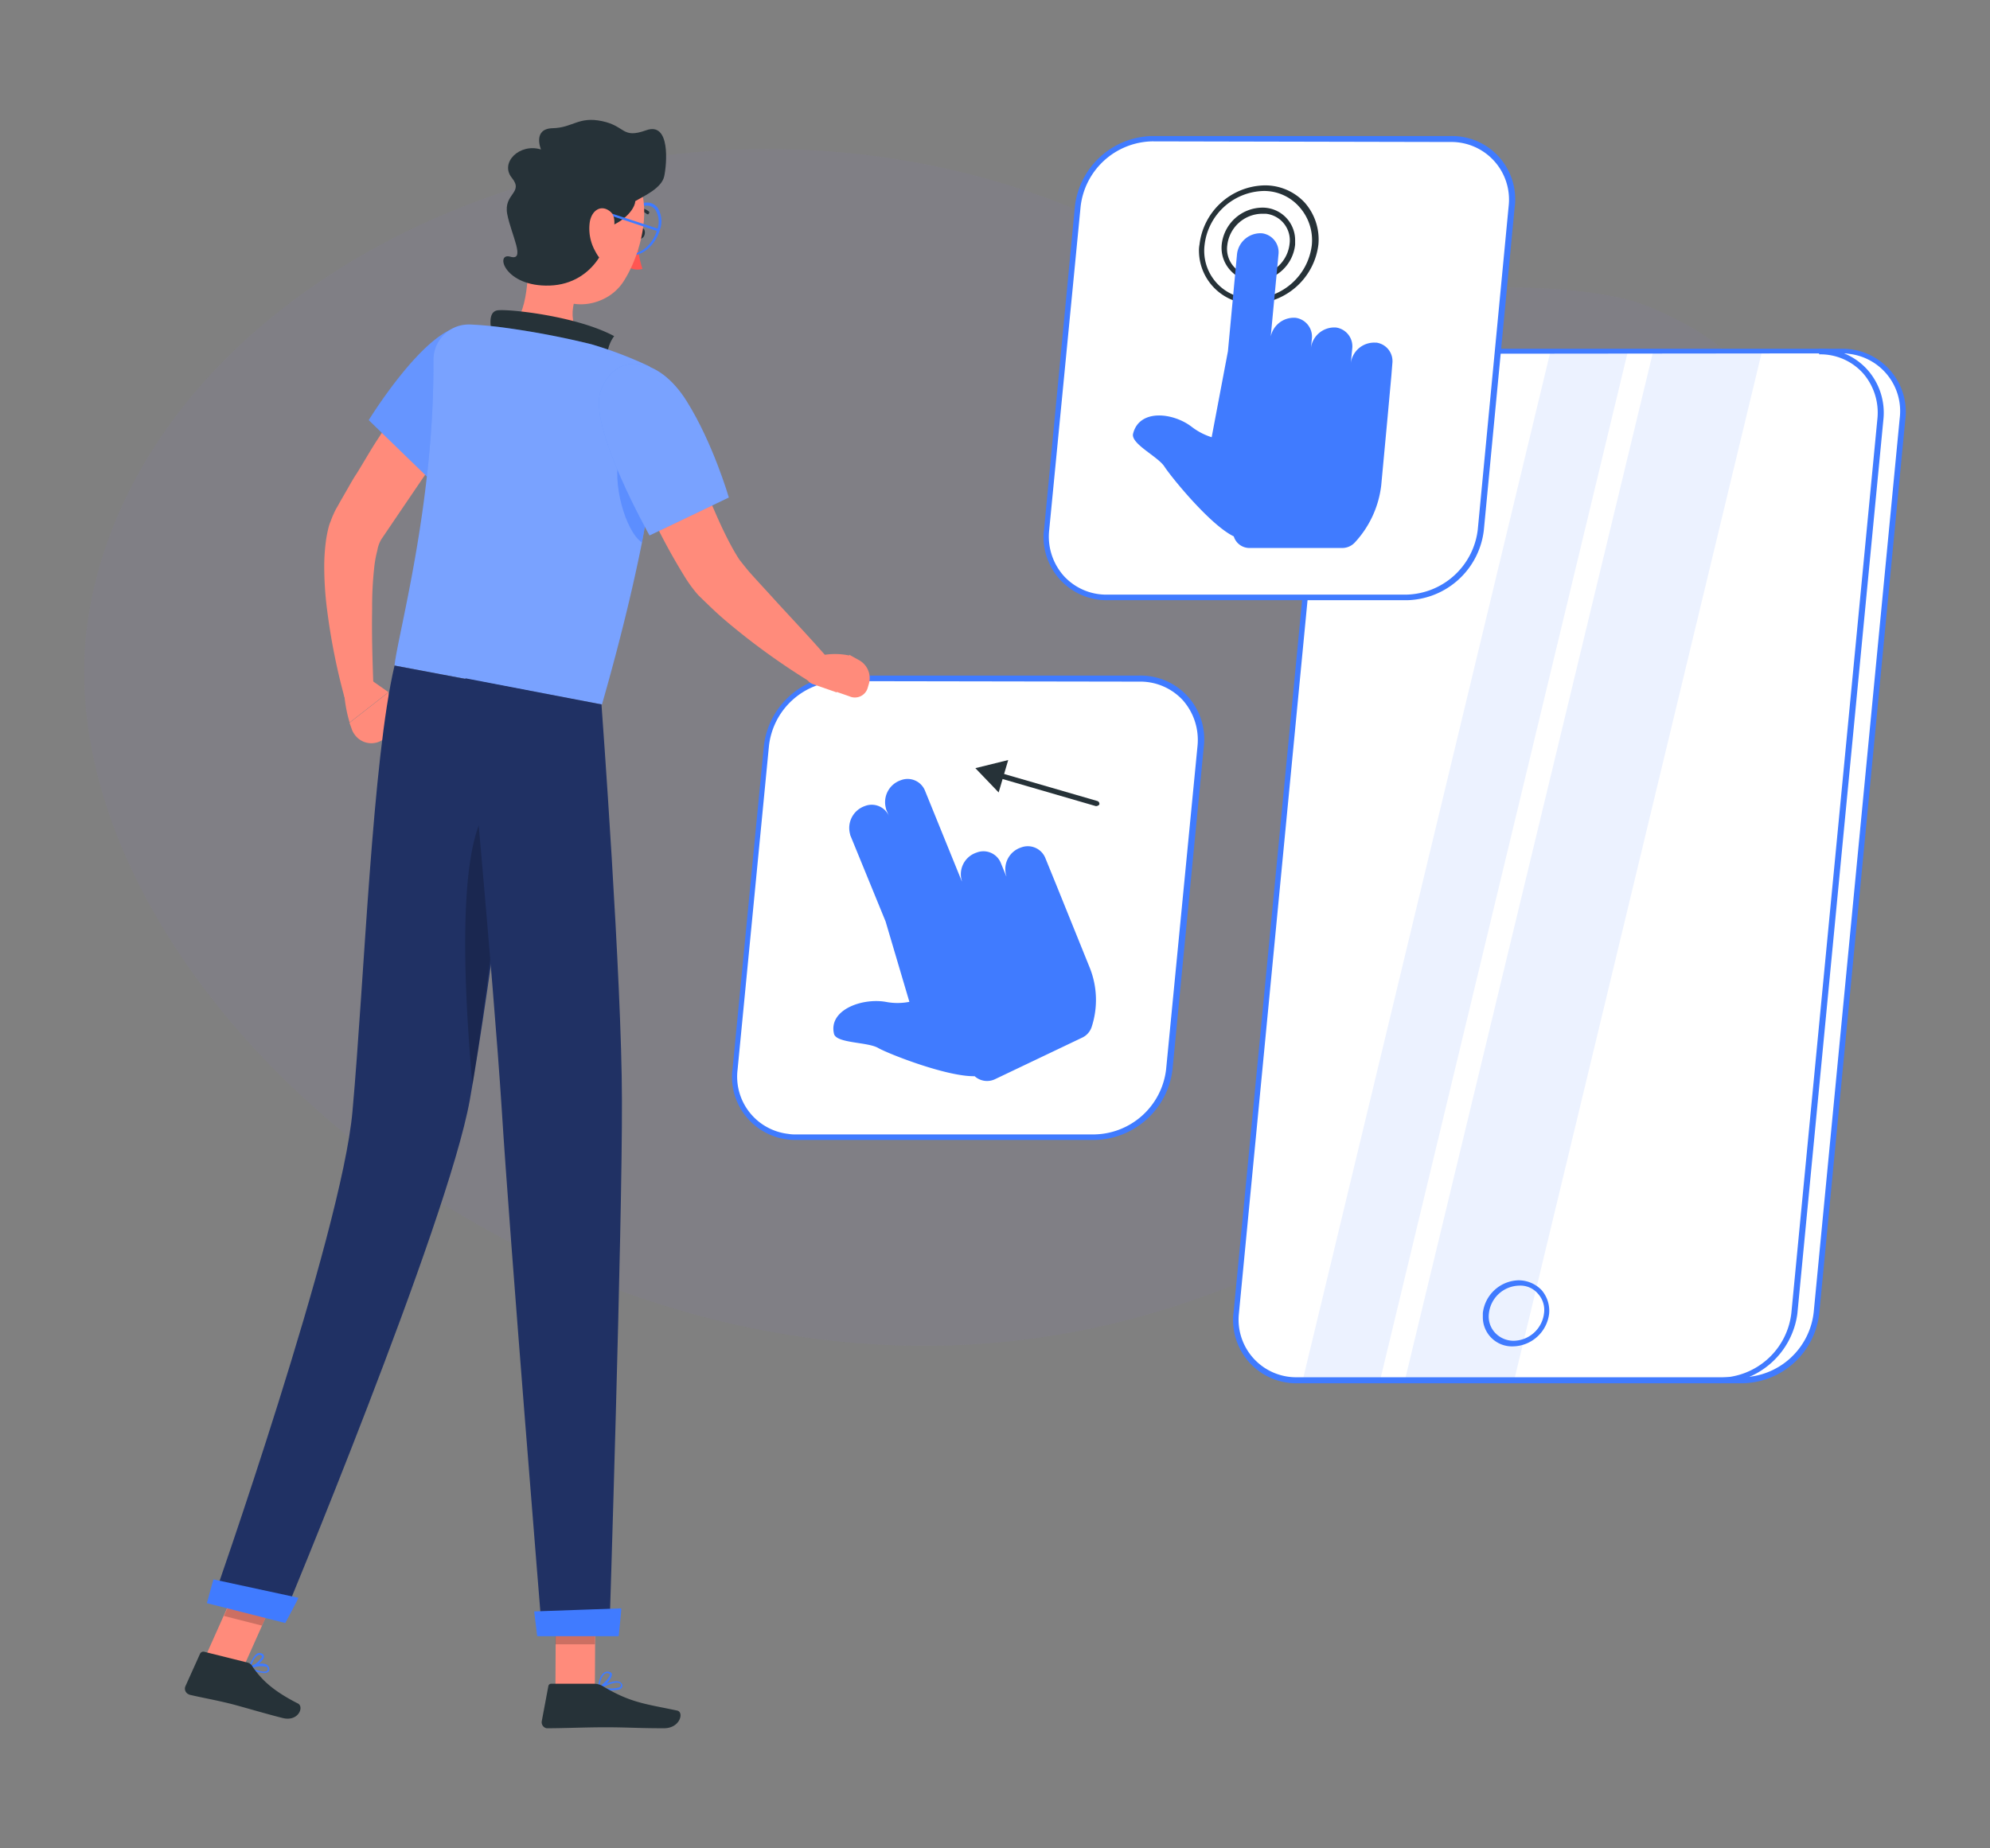
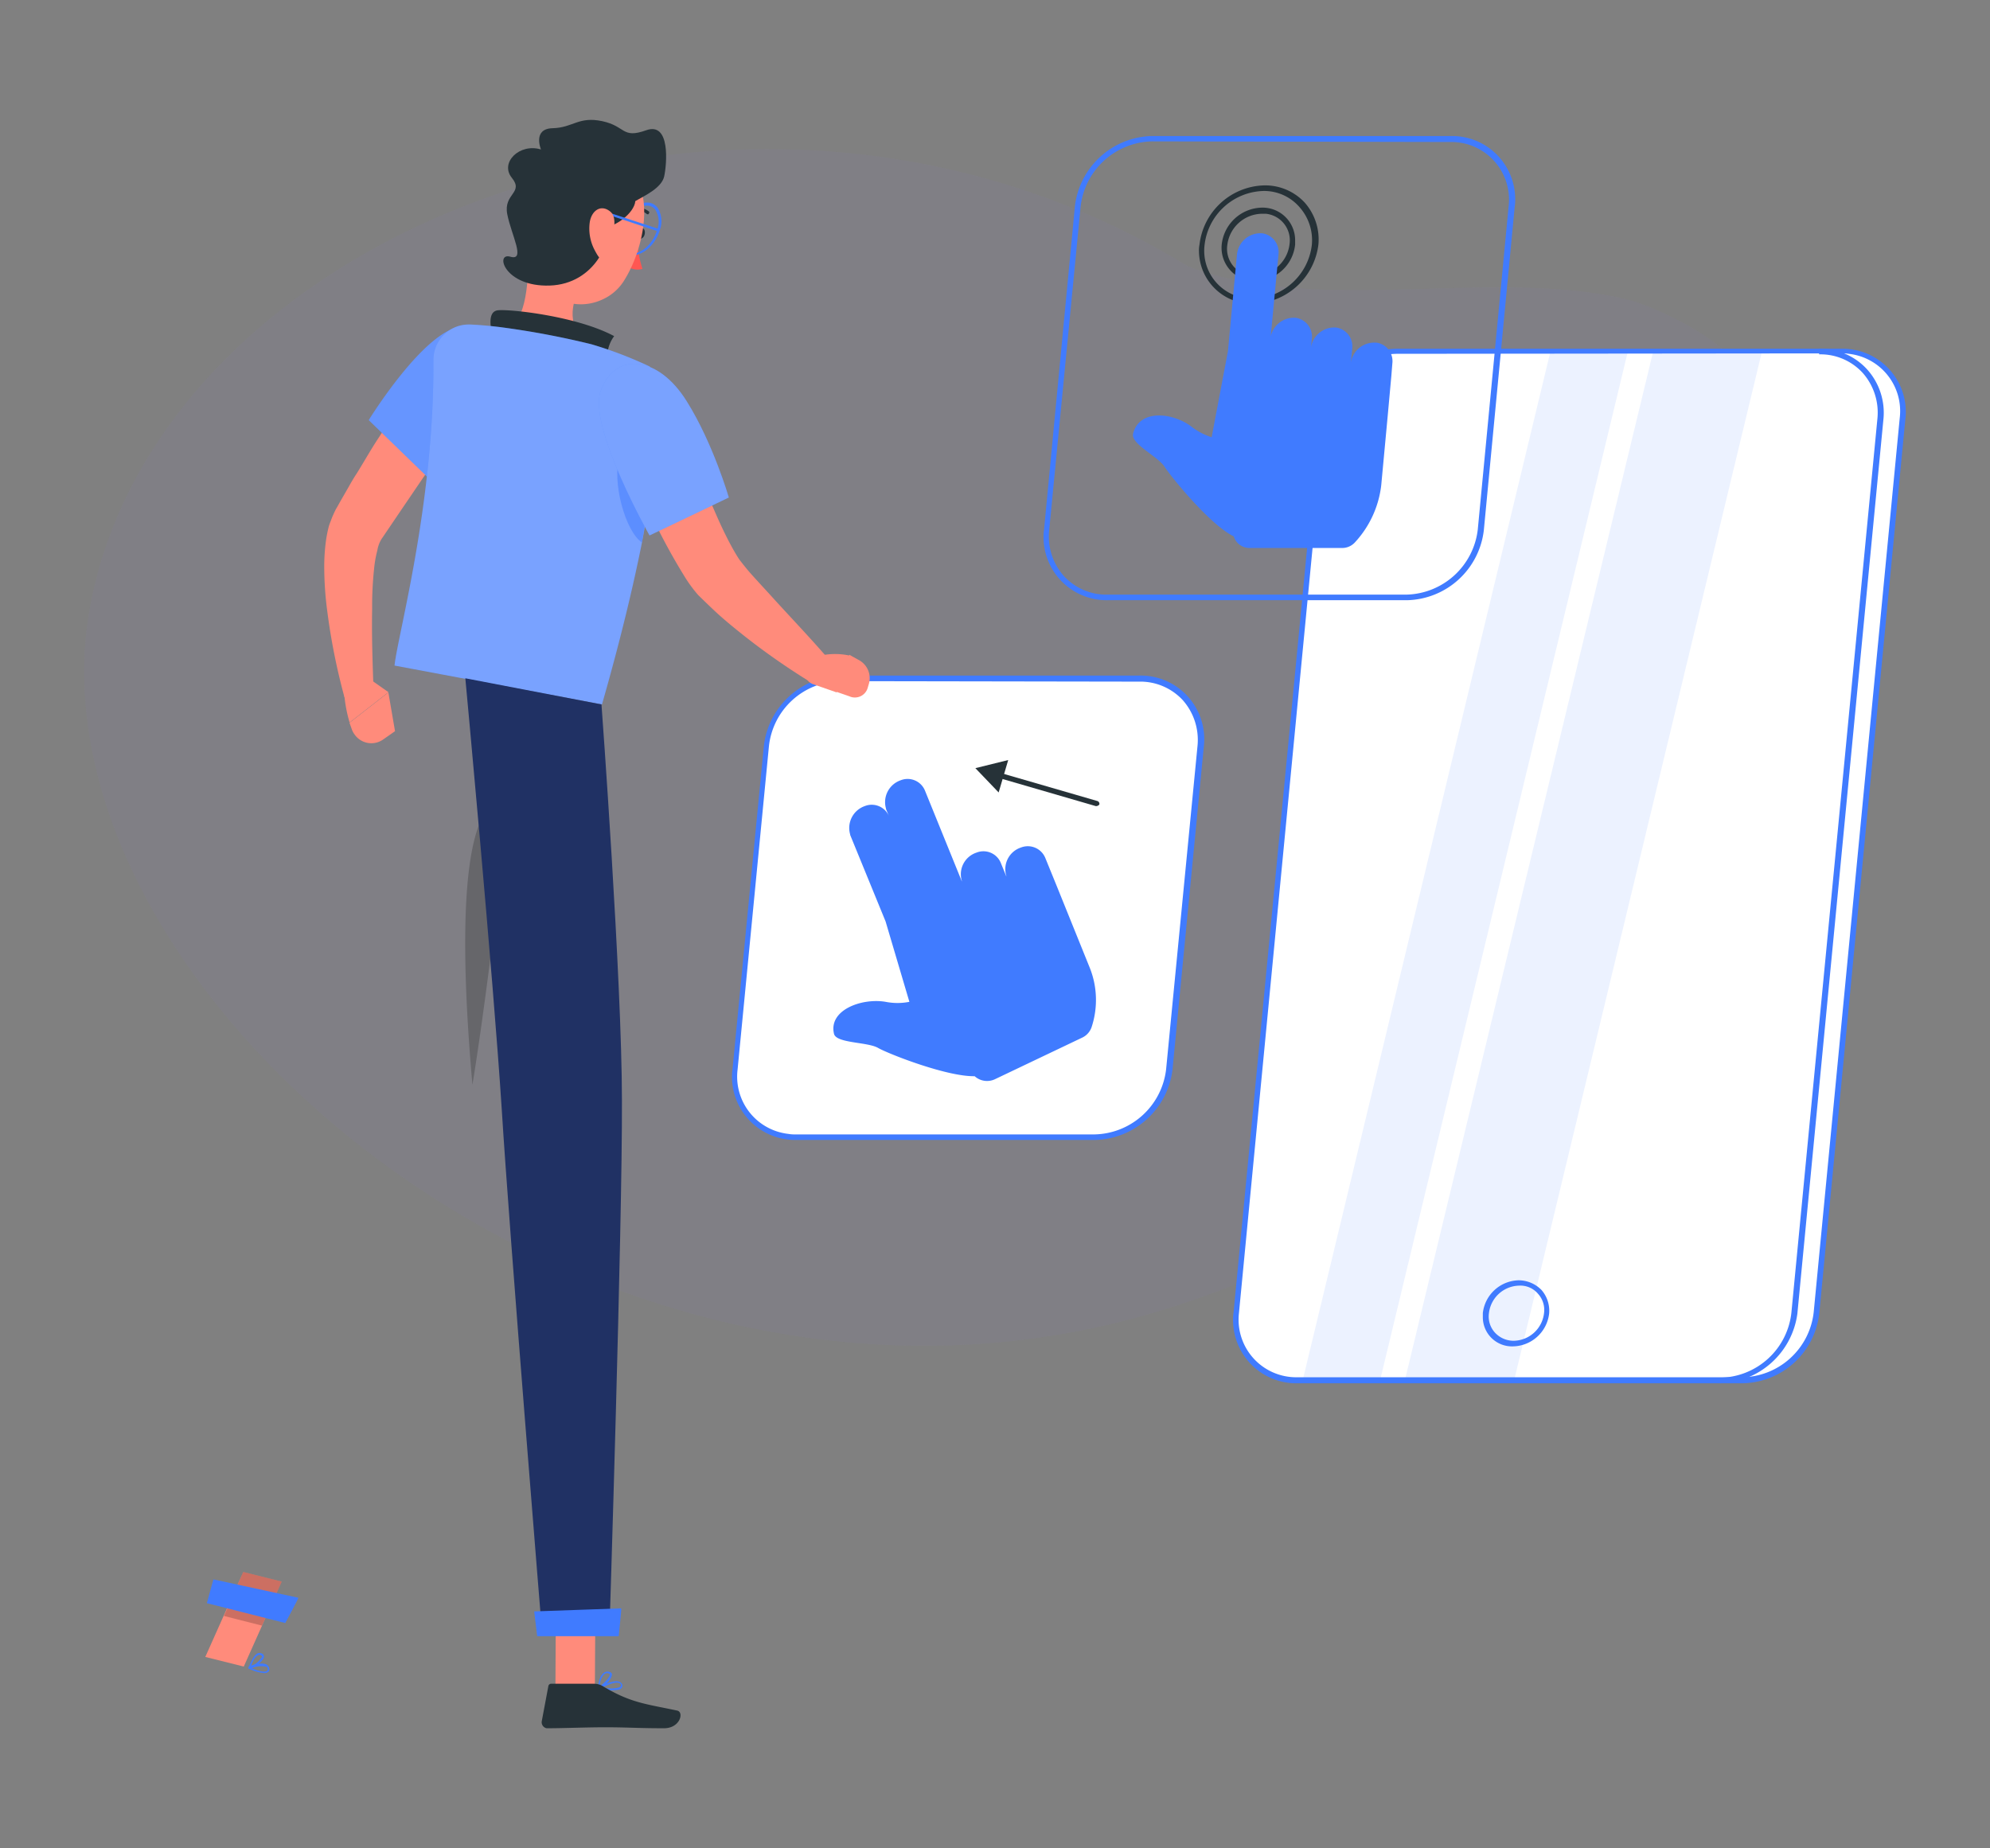
<svg xmlns="http://www.w3.org/2000/svg" id="Layer_1" data-name="Layer 1" viewBox="0 0 409.56 380.43">
  <rect x="0" y="0" width="409.56" height="380.43" fill="#808080" stroke="none" />
  <defs>
    <style>.cls-1,.cls-7{opacity:0.1;}.cls-2,.cls-3{fill:#877eb6;}.cls-3{opacity:0.9;}.cls-10,.cls-11,.cls-12,.cls-13,.cls-3,.cls-7{isolation:isolate;}.cls-10,.cls-12,.cls-4{fill:#fff;}.cls-13,.cls-5,.cls-7{fill:#407bff;}.cls-6{fill:#263238;}.cls-8{fill:#ff8b7b;}.cls-9{fill:#ff5652;}.cls-10,.cls-11{opacity:0.2;}.cls-12{opacity:0.3;}.cls-13{opacity:0.5;}.cls-14{fill:#203164;}</style>
  </defs>
  <g id="freepik--background-simple--inject-9" class="cls-1">
    <path class="cls-2" d="M244.47,54.82C152.11-1.72,28.61,48.57,17.89,129.06c-9.69,78.83,108.6,176.4,222.73,140.16C348.08,236,421.8,91.68,336.21,62,308.41,54.61,271.65,65.23,244.47,54.82Z" />
    <path class="cls-3" d="M244.47,54.82C152.11-1.72,28.61,48.57,17.89,129.06c-9.69,78.83,108.6,176.4,222.73,140.16C348.08,236,421.8,91.68,336.21,62,308.41,54.61,271.65,65.23,244.47,54.82Z" />
  </g>
  <g id="freepik--interaction-design--inject-9">
    <path class="cls-4" d="M225.42,234H163.88a12.55,12.55,0,0,1-12.71-12.29,8.53,8.53,0,0,1,.11-1.67l6.35-66.54a15.79,15.79,0,0,1,15.3-13.95h61.54a12.55,12.55,0,0,1,12.71,12.29,8.43,8.43,0,0,1-.11,1.66l-6.35,66.54A15.87,15.87,0,0,1,225.42,234Z" />
    <path class="cls-5" d="M225.42,234.65H163.88a13,13,0,0,1-13.23-12.81,9.62,9.62,0,0,1,.11-1.77l6.45-66.54A16.36,16.36,0,0,1,173,139.06h61.54a13.09,13.09,0,0,1,13.22,14.58l-6.45,66.54A16.45,16.45,0,0,1,225.42,234.65Zm-52.49-94.44a15,15,0,0,0-14.68,13.43l-6.45,66.54a11.86,11.86,0,0,0,10.41,13.22,7.45,7.45,0,0,0,1.56.11h61.54A15.14,15.14,0,0,0,240,220.07l6.46-66.54a12.36,12.36,0,0,0-3-9.37,11.9,11.9,0,0,0-9.06-3.85Z" />
    <path class="cls-5" d="M224.17,198.93l-6.77-16.76-2.29-5.62a3.89,3.89,0,0,0-5-2.09,4.69,4.69,0,0,0-3,5.84v.1l-1.15-2.81a3.86,3.86,0,0,0-5-2.08h0a4.68,4.68,0,0,0-3,5.83v.1l-7.61-18.74a3.86,3.86,0,0,0-5-2.08,4.76,4.76,0,0,0-3,5.83v.1l.62,1.46a3.87,3.87,0,0,0-5-2.08,4.77,4.77,0,0,0-3,5.83v.1l7.29,17.81,4.9,16.55a12.62,12.62,0,0,1-4.9,0c-4.89-.83-11.76,1.67-10.62,6.56.42,2,6.87,1.67,9.06,2.92s14.16,5.94,19.89,5.83a3.81,3.81,0,0,0,4.16.63l17.91-8.54a3.71,3.71,0,0,0,2-2.19A17.86,17.86,0,0,0,224.17,198.93Z" />
    <path class="cls-6" d="M225.62,165.93h-.1l-20.1-5.84a.53.53,0,0,1-.31-.72c.1-.21.42-.42.63-.32l20.09,5.83a.6.6,0,0,1,.42.73A.88.88,0,0,1,225.62,165.93Z" />
    <polygon class="cls-6" points="207.5 156.45 200.74 158.12 205.53 163.12 207.5 156.45" />
    <path class="cls-4" d="M358.6,284.11H267a12.52,12.52,0,0,1-12.7-12.28,9.88,9.88,0,0,1,.1-1.67l17.71-184a15.78,15.78,0,0,1,15.3-14H379a12.53,12.53,0,0,1,12.7,12.29,9.82,9.82,0,0,1-.1,1.66l-17.71,184A15.78,15.78,0,0,1,358.6,284.11Z" />
    <path class="cls-5" d="M358.6,284.74H267a13,13,0,0,1-13.22-12.81,10.45,10.45,0,0,1,.1-1.77l17.7-184a16.18,16.18,0,0,1,15.83-14.37H379A13,13,0,0,1,392.23,84.6a10.45,10.45,0,0,1-.1,1.77l-17.71,184A16.18,16.18,0,0,1,358.6,284.74ZM287.37,72.83a15.14,15.14,0,0,0-14.68,13.44l-17.7,184a11.86,11.86,0,0,0,12,13.23H358.6a15.05,15.05,0,0,0,14.68-13.43l17.7-184a11.86,11.86,0,0,0-10.41-13.23,8.77,8.77,0,0,0-1.67-.1Z" />
    <polygon class="cls-7" points="284.04 284.11 268.11 284.11 319.13 72.21 335.06 72.21 284.04 284.11" />
    <polygon class="cls-7" points="311.63 284.11 289.14 284.11 340.27 72.21 362.66 72.21 311.63 284.11" />
    <path class="cls-5" d="M311.43,277.14a6,6,0,0,1-6.25-6v-.84a7.6,7.6,0,0,1,7.39-6.76,6.63,6.63,0,0,1,4.69,2,6.51,6.51,0,0,1,1.56,4.9A7.63,7.63,0,0,1,311.43,277.14Zm1.25-12.5a6.4,6.4,0,0,0-6.25,5.73,4.91,4.91,0,0,0,1.25,3.95,5.22,5.22,0,0,0,3.85,1.67,6.4,6.4,0,0,0,6.25-5.73,4.92,4.92,0,0,0-1.25-3.95,4.73,4.73,0,0,0-3.85-1.67Z" />
    <path class="cls-5" d="M354,284.74v-1.15a15,15,0,0,0,14.69-13.43l17.7-184a12.35,12.35,0,0,0-3-9.37,11.8,11.8,0,0,0-9-3.85V71.79a13,13,0,0,1,9.9,4.27,13.33,13.33,0,0,1,3.33,10.31l-17.7,184A16.53,16.53,0,0,1,354,284.74Z" />
-     <path class="cls-4" d="M289.56,122.92H228a12.53,12.53,0,0,1-12.7-12.29,9.82,9.82,0,0,1,.1-1.66l6.35-66.44a15.79,15.79,0,0,1,15.31-14h61.54a12.38,12.38,0,0,1,12.6,12.29,7.45,7.45,0,0,1-.11,1.56L304.66,109A15.43,15.43,0,0,1,289.56,122.92Z" />
    <path class="cls-5" d="M289.56,123.55H228a13,13,0,0,1-13.23-12.81,9.52,9.52,0,0,1,.11-1.77l6.35-66.54A16.35,16.35,0,0,1,237.08,28h61.54a13,13,0,0,1,13.22,12.91,9.25,9.25,0,0,1-.1,1.66l-6.35,66.54A16.29,16.29,0,0,1,289.56,123.55ZM237.08,29.1A15.14,15.14,0,0,0,222.4,42.53l-6.46,66.54a12.17,12.17,0,0,0,3,9.48,11.83,11.83,0,0,0,8.95,3.85h61.54A15.15,15.15,0,0,0,304.14,109l6.35-66.54a11.86,11.86,0,0,0-12-13.23Z" />
    <path class="cls-6" d="M258.32,57.84a6.61,6.61,0,0,1-5.1-2.19,6.83,6.83,0,0,1-1.77-5.41,8.5,8.5,0,0,1,8.22-7.5,6.7,6.7,0,0,1,6.88,6.67v.93A8.34,8.34,0,0,1,258.32,57.84ZM259.67,44a7.3,7.3,0,0,0-7.08,6.46,5.49,5.49,0,0,0,4.9,6.24h.83a7.29,7.29,0,0,0,7.08-6.45A5.49,5.49,0,0,0,260.51,44Z" />
    <path class="cls-6" d="M257.9,62.53A10.94,10.94,0,0,1,246.76,51.8a6.11,6.11,0,0,1,.11-1.46,13.77,13.77,0,0,1,13.32-12.18,11.1,11.1,0,0,1,8.33,3.54,11.46,11.46,0,0,1,2.82,8.64h0A13.87,13.87,0,0,1,257.9,62.53Zm2.19-23.22a12.54,12.54,0,0,0-12.18,11.14,9.82,9.82,0,0,0,8.54,10.93,6.1,6.1,0,0,0,1.35.1,12.53,12.53,0,0,0,12.18-11,10.23,10.23,0,0,0-2.5-7.81A9.64,9.64,0,0,0,260.09,39.31Zm10.52,11Z" />
    <path class="cls-5" d="M283.21,70.54A4.85,4.85,0,0,0,278,74.81l.31-3.12A3.92,3.92,0,0,0,275,67.42h0a4.86,4.86,0,0,0-5.21,4.27l.21-2a3.92,3.92,0,0,0-3.33-4.27h0a4.86,4.86,0,0,0-5.21,4.27V70l1.67-17.7a3.92,3.92,0,0,0-3.33-4.27h0a4.85,4.85,0,0,0-5.21,4.27l-1.87,20L249.37,90a13.36,13.36,0,0,1-4.17-2.19c-3.85-2.92-10.73-3.65-12,1.46-.53,2.08,5.1,4.68,6.45,6.77s9.37,12,14.27,14.37h0a3.38,3.38,0,0,0,3.33,2.39h19a3.53,3.53,0,0,0,2.6-1.15,20.83,20.83,0,0,0,5.42-11.76l1.35-14.48h0l.52-5.72.21-2.29h0l.21-2.61a3.85,3.85,0,0,0-3.33-4.27Zm-13.75,4.27h0l.21-2.7Z" />
  </g>
  <g id="freepik--Character--inject-9">
    <path class="cls-8" d="M75.68,139.48l4.27,3-8,6.24a28.86,28.86,0,0,1-1.15-6.56,2.54,2.54,0,0,1,2.4-2.6Z" />
    <path class="cls-8" d="M81.3,150.51l-2.39,1.67a4.21,4.21,0,0,1-5.94-1,4,4,0,0,1-.52-.94l-.52-1.46,8-6.24Z" />
    <path class="cls-8" d="M138.57,84.39c1.88,4.79,3.85,9.69,5.83,14.48.94,2.39,2,4.79,3,7.08s2.09,4.58,3.23,6.66c.52.94,1,1.77,1.56,2.61.73.93,1.46,1.87,2.29,2.81,1.67,1.87,3.44,3.75,5.21,5.72,3.54,3.86,7.19,7.71,10.62,11.67l-4,4.68a142.13,142.13,0,0,1-13.22-9.27c-2.08-1.66-4.27-3.43-6.25-5.31-1-.93-2.08-2-3.12-3a28.21,28.21,0,0,1-2.92-4,126.2,126.2,0,0,1-7.81-14.79c-2.18-5-4.27-9.89-6.14-15Z" />
    <path class="cls-8" d="M178.56,141.66l.21-.72a4.23,4.23,0,0,0-1.88-5l-2.08-1.15-2.71,7.6,2.71.94A2.74,2.74,0,0,0,178.56,141.66Z" />
    <path class="cls-8" d="M98,82.21c-3.23,4.79-6.45,9.68-9.79,14.47l-4.89,7.19L78.49,111a6.55,6.55,0,0,0-.83,2.29A23.31,23.31,0,0,0,77,117a72.39,72.39,0,0,0-.41,8.33c-.11,5.62.1,11.55.31,17.28l-6,.94a130.46,130.46,0,0,1-3.54-17.7,70,70,0,0,1-.63-9.27,40,40,0,0,1,.32-5,25.19,25.19,0,0,1,.52-2.81,8.65,8.65,0,0,1,.52-1.56c.1-.32.2-.52.31-.84l.42-.93.31-.63.31-.52.52-.94,1.15-2c.73-1.25,1.45-2.61,2.29-3.86,1.56-2.5,3-5.1,4.68-7.6,3.13-5,6.46-9.89,9.9-14.78Z" />
    <path class="cls-6" d="M131.18,47.84c-.21.63,0,1.25.31,1.36a1.14,1.14,0,0,0,1.15-.84c.2-.62,0-1.25-.32-1.35S131.39,47.22,131.18,47.84Z" />
    <path class="cls-9" d="M131.07,49a25.84,25.84,0,0,0,1.15,6.35,3.68,3.68,0,0,1-3.12-.52Z" />
    <path class="cls-5" d="M130.24,52.53H130A2.5,2.5,0,0,1,128,51.28a5.24,5.24,0,0,1-.42-4.48c.94-2.91,3.44-5.2,5.73-5.1a2.64,2.64,0,0,1,2.08,1.15,5.18,5.18,0,0,1,.42,4.47C134.93,50.34,132.43,52.53,130.24,52.53Zm2.81-10.21c-2,0-4.16,2.09-5,4.79a4.66,4.66,0,0,0,.32,4.07,2,2,0,0,0,1.77.93c2,.11,4.27-2,5.1-4.79a4.64,4.64,0,0,0-.31-4.06,2.06,2.06,0,0,0-1.77-.94Z" />
    <path class="cls-6" d="M133.26,44.1c-.1,0-.1,0-.21-.11a2.8,2.8,0,0,0-2.7-.42c-.21.11-.42-.1-.52-.31s0-.41.2-.41h0a4,4,0,0,1,3.44.62.29.29,0,0,1,0,.52C133.57,44.1,133.47,44.1,133.26,44.1Z" />
    <path class="cls-8" d="M109.31,49.61c-1,6.56-.1,15-4.68,18.12,0,0,.72,6.25,11.55,8.33,11.87,2.19,6.56-4.89,6.56-4.89-6.24-2.81-5.41-7.6-3.54-12Z" />
    <path class="cls-6" d="M101.4,69.29c-.52-2.08-1-5.1,1-5.41,2.29-.31,16.24,1.15,24,5.31A7.22,7.22,0,0,0,125.14,75Z" />
    <path class="cls-5" d="M54.44,344.4a8.76,8.76,0,0,1-3.23-.93c-.11,0-.11-.11-.11-.21s.11-.11.11-.21,2.6-1,3.64-.42a1.08,1.08,0,0,1,.52.63.8.8,0,0,1-.21.93A1.79,1.79,0,0,1,54.44,344.4Zm-2.61-1c1.15.52,2.71.94,3.13.52,0,0,.2-.1.1-.52a.33.33,0,0,0-.31-.31,4.62,4.62,0,0,0-2.92.31Z" />
    <path class="cls-5" d="M51.31,343.47h-.1v-.21c0-.11.73-2.29,1.77-2.92a1.18,1.18,0,0,1,.83,0,.67.67,0,0,1,.52.63c0,.93-2,2.29-2.91,2.5Zm2.08-2.82a.37.37,0,0,0-.31.11c-.73.31-1.25,1.66-1.46,2.29a5,5,0,0,0,2.3-2,.36.36,0,0,0-.21-.31c-.21-.11-.21-.11-.32-.11Z" />
    <path class="cls-5" d="M125.66,347.94a21.05,21.05,0,0,1-2.5-.2c-.1,0-.1-.11-.21-.11s0-.1.11-.21c.41-.21,4-2.29,4.89-.83a.63.63,0,0,1,0,.83C127.74,347.84,126.7,347.94,125.66,347.94Zm-1.87-.52c1.56.21,3.54.21,3.95-.31,0,0,.11-.1,0-.42-.52-.83-2.7.11-3.95.73Z" />
    <path class="cls-5" d="M123.26,347.74h-.1a.39.39,0,0,1-.1-.21c0-.11.1-2.29,1.14-3.13a1.27,1.27,0,0,1,1-.31c.52.11.73.31.73.52.11.94-1.66,2.71-2.71,3.13ZM125,344.4a1.15,1.15,0,0,0-.63.21,3.76,3.76,0,0,0-.94,2.5c.94-.62,2.19-2,2.09-2.5,0,.11,0-.1-.52-.21Z" />
    <polygon class="cls-8" points="114.31 347.53 122.43 347.53 122.54 328.78 114.41 328.78 114.31 347.53" />
    <polygon class="cls-8" points="42.25 341.07 50.17 343.05 57.98 325.56 50.06 323.58 42.25 341.07" />
-     <path class="cls-6" d="M50.9,342.22,42,340a.76.76,0,0,0-.83.42l-3,6.66a1.26,1.26,0,0,0,.63,1.67c.1,0,.1.1.2.1,3.13.73,4.69.94,8.54,1.88,2.4.62,7.29,2.08,10.62,2.91s4.48-2.39,3.13-3c-5.73-2.91-7.71-5.31-9.27-7.5A1.66,1.66,0,0,0,50.9,342.22Z" />
    <path class="cls-6" d="M122.33,346.59h-8.85a.58.58,0,0,0-.63.52l-1.35,7.19a1.26,1.26,0,0,0,1,1.45h.21c3.23,0,7.81-.2,11.87-.2,4.68,0,6.66.2,12.08.2,3.33,0,4.16-3.33,2.71-3.64-6.36-1.35-9.48-1.56-15.1-4.9A3.49,3.49,0,0,0,122.33,346.59Z" />
    <path class="cls-5" d="M95.25,67.21c-7.7.31-19.36,19.27-19.36,19.27L89.42,99.6a122.17,122.17,0,0,0,12.39-15.1C107.65,76,103.17,66.9,95.25,67.21Z" />
    <path class="cls-10" d="M95.25,67.21c-7.7.31-19.36,19.27-19.36,19.27L89.42,99.6a122.17,122.17,0,0,0,12.39-15.1C107.65,76,103.17,66.9,95.25,67.21Z" />
    <path class="cls-11" d="M98.48,81l-9.89,17.7.62.62s3.75-3.75,7.92-9Z" />
    <path class="cls-5" d="M132.12,111.67c-1.77,8.86-4.38,19.89-8.23,33.33L81.2,137c.62-6.15,8.22-33.32,8-62.9A7.27,7.27,0,0,1,96.3,66.8h.52c2.08.1,4.47.31,6.76.62a171.93,171.93,0,0,1,18.12,3.44,82.77,82.77,0,0,1,12,4.58s2.91,4.68.52,23.32C133.68,102.62,133.05,106.78,132.12,111.67Z" />
    <path class="cls-12" d="M132.12,111.67c-1.77,8.86-4.38,19.89-8.23,33.33L81.2,137c.62-6.15,8.22-33.32,8-62.9A7.27,7.27,0,0,1,96.3,66.8h.52c2.08.1,4.47.31,6.76.62a171.93,171.93,0,0,1,18.12,3.44,82.77,82.77,0,0,1,12,4.58s2.91,4.68.52,23.32C133.68,102.62,133.05,106.78,132.12,111.67Z" />
-     <path class="cls-13" d="M132.12,111.67c-3.44-2.29-6.25-12.59-4.59-17.8L134.2,99C133.68,102.62,133.05,106.78,132.12,111.67Z" />
+     <path class="cls-13" d="M132.12,111.67c-3.44-2.29-6.25-12.59-4.59-17.8L134.2,99Z" />
    <path class="cls-5" d="M123.58,80.64c-2.5,7.29,10.1,29.58,10.1,29.58L150,102.41s-3.23-11.14-8.65-19.79C135.34,72.94,126.39,72.42,123.58,80.64Z" />
    <path class="cls-12" d="M123.58,80.64c-2.5,7.29,10.1,29.58,10.1,29.58L150,102.41s-3.23-11.14-8.65-19.79C135.34,72.94,126.39,72.42,123.58,80.64Z" />
-     <polygon class="cls-11" points="122.54 328.78 122.43 338.47 114.31 338.47 114.41 328.78 122.54 328.78" />
    <polygon class="cls-11" points="50.06 323.58 57.98 325.56 53.91 334.62 46.1 332.64 50.06 323.58" />
    <path class="cls-8" d="M111.19,38.89c-2.09,7.81-3.65,12.29-1.15,17.6a10.43,10.43,0,0,0,13.85,5.2,10.11,10.11,0,0,0,4.69-4.16c3.85-6.25,6.56-18,.2-23.74a10.56,10.56,0,0,0-15,.31A10.72,10.72,0,0,0,111.19,38.89Z" />
    <path class="cls-6" d="M124.51,46.7c1.88.1,6-2.71,6.25-5.31,2-1.15,5.42-2.71,5.94-5.1S138.05,25,133,26.81s-4.17-.83-9.06-1.87-6,1.35-10.2,1.45-2.4,4.38-2.4,4.38c-4.37-1.36-8.54,2.7-6,5.83s-1.77,3.23-.94,7.5,3.86,9.68.63,8.74-1.25,6.25,8.12,5.94S126.18,49.09,124.51,46.7Z" />
    <polygon class="cls-5" points="135.45 47.63 124.52 43.99 124.72 43.57 135.55 47.12 135.45 47.63" />
    <path class="cls-8" d="M121.39,45.66a9.46,9.46,0,0,0,1,5.83c1.25,2.39,1.77,2.5,2.61.21.72-2.09,2.49-6.56.62-8.13S121.81,43.26,121.39,45.66Z" />
-     <path class="cls-14" d="M108.69,142.18s-7.81,61-12,84.25C92.13,251.83,58,333.68,58,333.68L43.61,330s26.76-76.11,28.94-101.31C75,201.43,76.62,156.45,81.2,137Z" />
    <path class="cls-5" d="M61.41,328.89c.11,0-2.7,5.2-2.7,5.2L42.57,330l1.35-4.89Z" />
    <path class="cls-11" d="M103.48,164.36a3.07,3.07,0,0,1,1.35,0c-2.08,19.06-5.2,44.36-7.6,58.94C95.36,202.16,93.48,166.34,103.48,164.36Z" />
    <path class="cls-14" d="M123.79,145S128,201.85,128,226.53c.1,25.72-2.6,110-2.6,110H111.6s-6.77-82.78-8.33-108.09c-1.77-27.59-7.5-88.82-7.5-88.82Z" />
    <path class="cls-8" d="M166.17,137l1-1.56a14,14,0,0,1,8-.42l-3,7.5-4.79-1.67a2.52,2.52,0,0,1-1.57-3.23Z" />
    <path class="cls-5" d="M127.85,331.07c.1,0-.52,5.73-.52,5.73H110.56l-.62-5.1Z" />
  </g>
</svg>